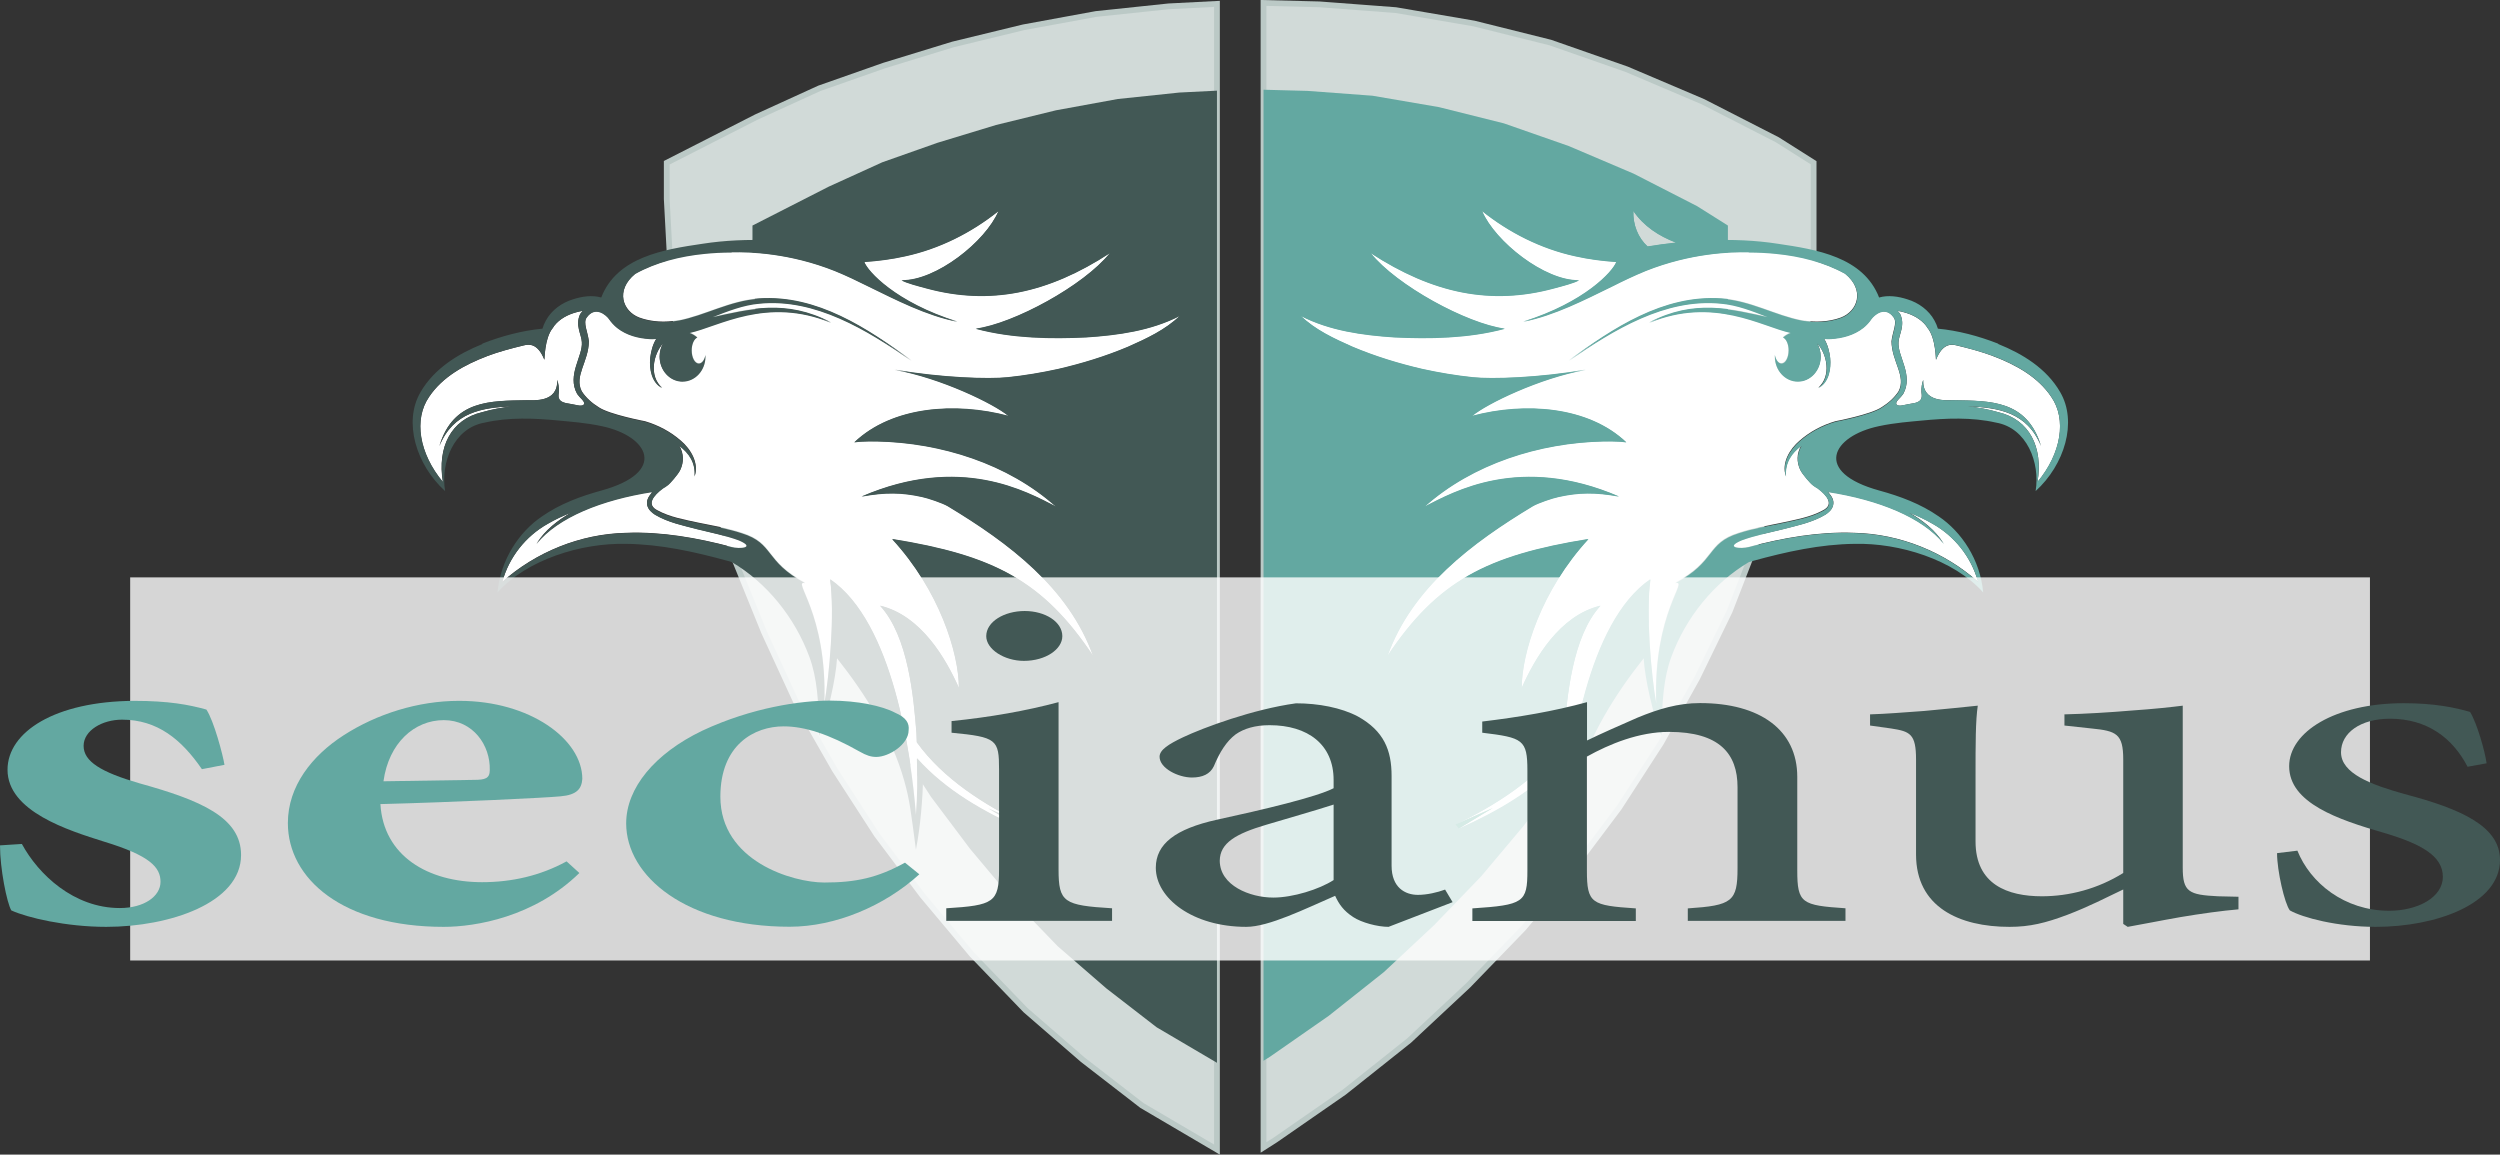
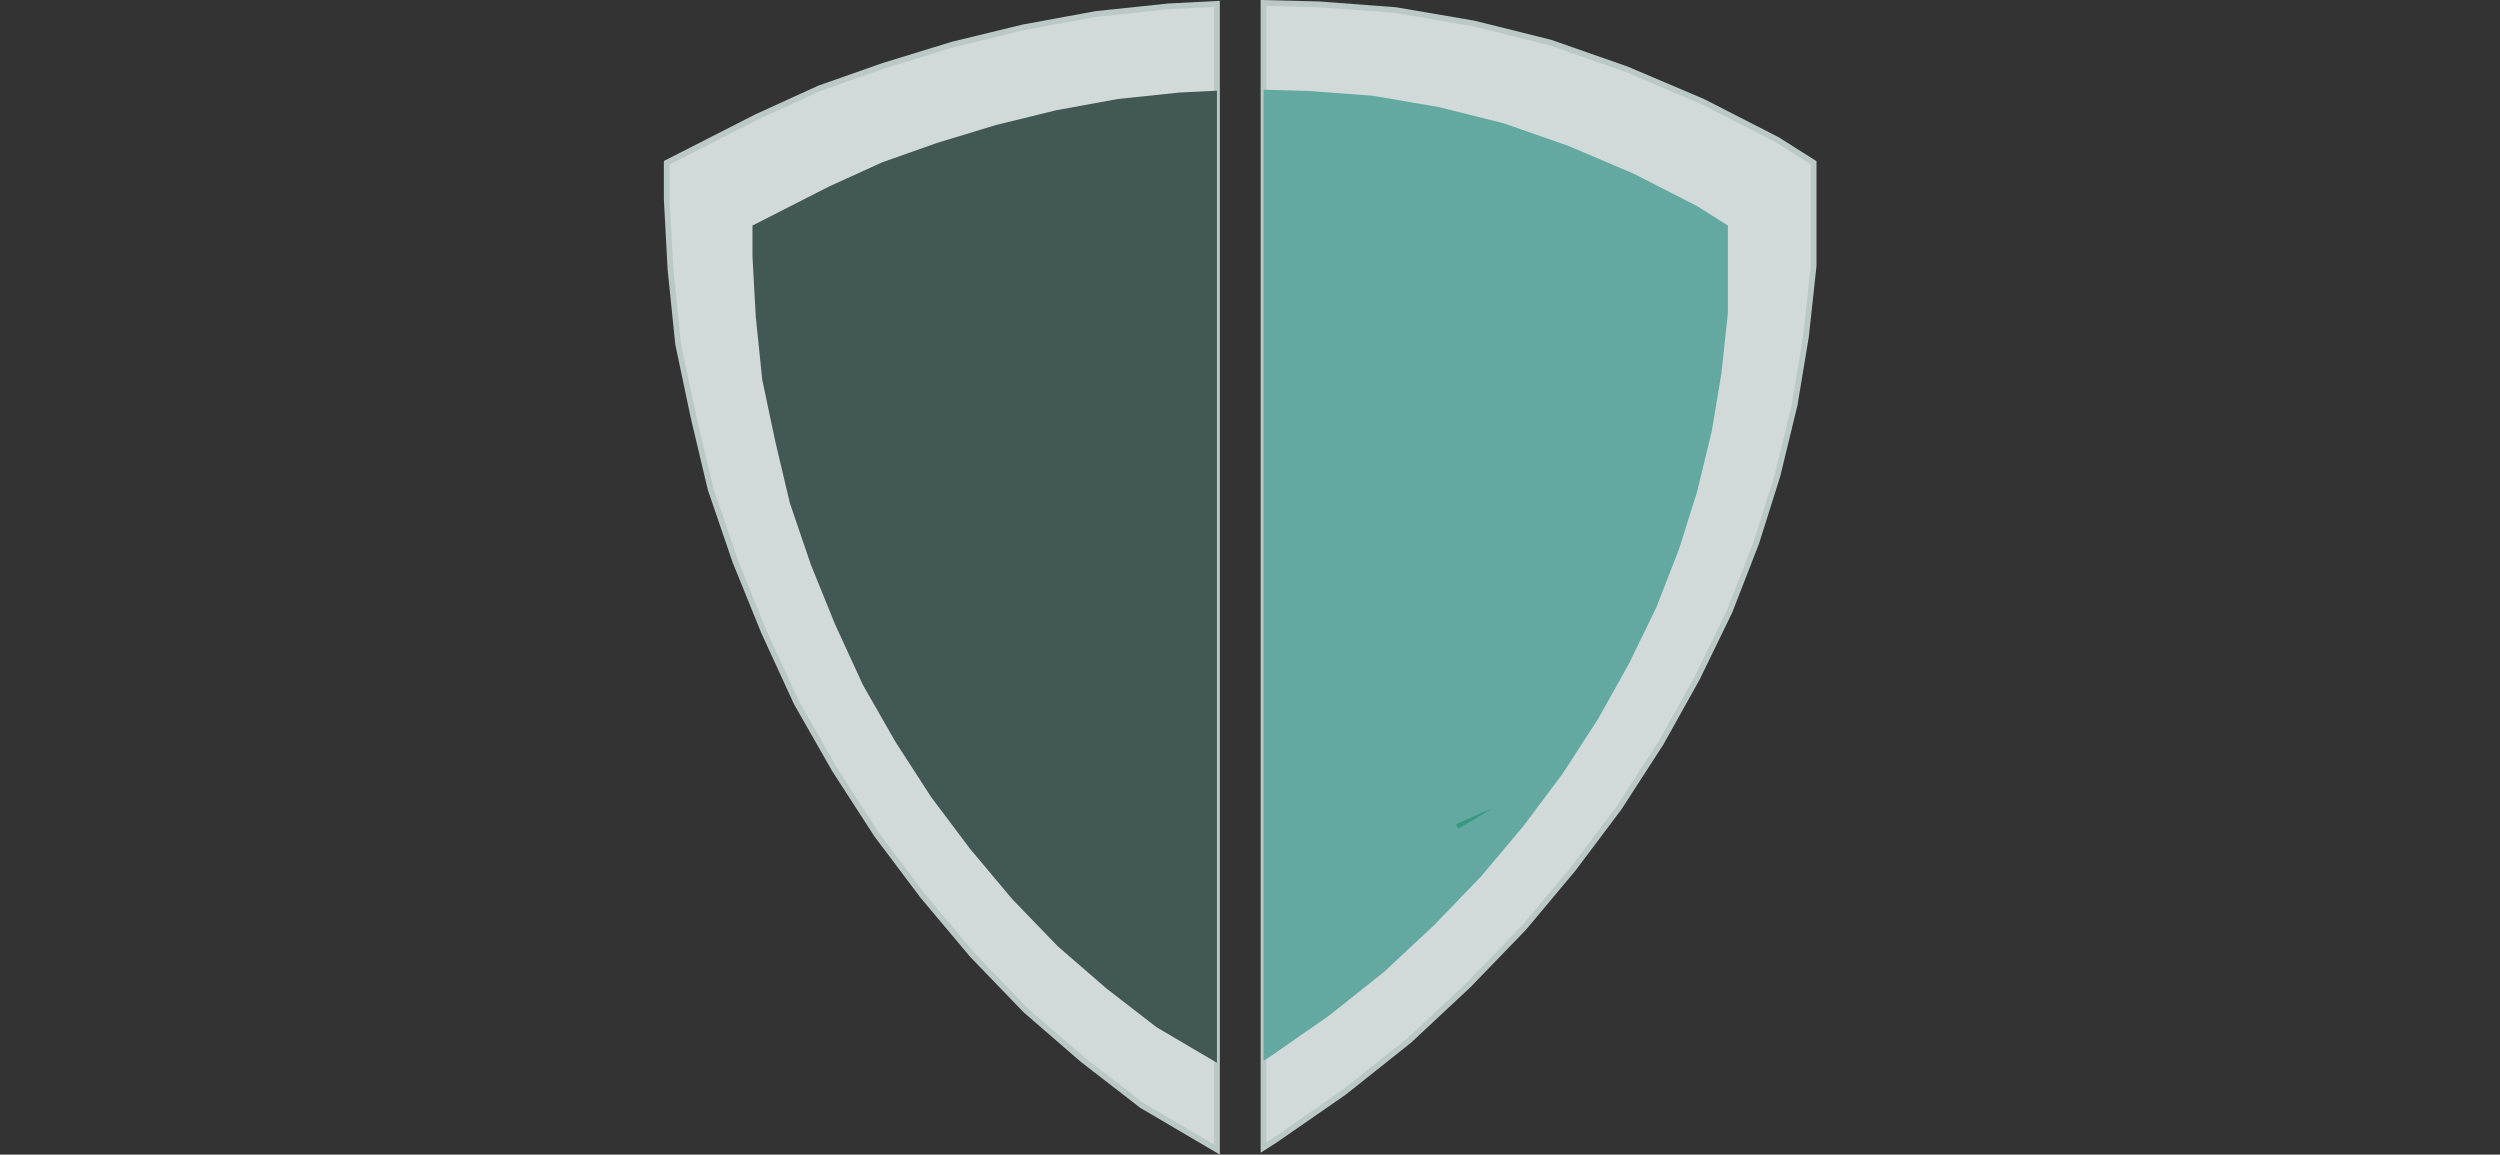
<svg xmlns="http://www.w3.org/2000/svg" id="a" viewBox="0 0 212.6 98.19">
  <rect x="0" y="0" width="212.6" height="98.19" fill="#333333" stroke="none" />
  <defs>
    <style>.i,.j{fill:none;}.k{fill:#fff;}.l{fill:#d1dad8;}.m{fill:#425855;}.n{fill:#349980;}.o{fill:#63a8a1;}.j{stroke:#bbc9c6;stroke-width:.49px;}.p{opacity:.8;}.q{clip-path:url(#b);}.r{clip-path:url(#f);}.s{clip-path:url(#e);}.t{clip-path:url(#d);}.u{clip-path:url(#h);}.v{clip-path:url(#g);}</style>
    <clipPath id="c">
      <rect width="212.6" height="98.19" style="fill:none;" />
    </clipPath>
    <clipPath id="d">
      <rect width="212.6" height="98.19" style="fill:none;" />
    </clipPath>
    <clipPath id="e">
      <rect width="212.6" height="98.19" style="fill:none;" />
    </clipPath>
    <clipPath id="f">
-       <rect width="212.6" height="98.19" style="fill:none;" />
-     </clipPath>
+       </clipPath>
    <clipPath id="g">
-       <rect width="212.6" height="98.19" style="fill:none;" />
-     </clipPath>
+       </clipPath>
    <clipPath id="h">
      <rect x="10.62" y="48.65" width="191.36" height="33.48" style="fill:none;" />
    </clipPath>
  </defs>
  <g id="b">
    <g style="clip-path:url(#b);">
      <g>
        <polygon points="107.45 .25 112.2 .37 118.69 .86 125.35 2 131.84 3.62 138.33 5.89 144.82 8.65 151.15 11.89 154.23 13.84 154.23 22.61 153.58 28.61 152.61 34.45 151.15 40.46 149.36 46.14 147.09 51.98 144.33 57.66 141.25 63.18 137.68 68.7 133.78 73.89 129.57 78.92 124.86 83.79 119.83 88.49 114.31 92.88 108.47 96.93 107.45 97.58 107.45 .25" style="fill:#d1dad8;" />
        <g style="clip-path:url(#d);">
          <polygon points="107.45 .25 112.2 .37 118.69 .86 125.35 2 131.84 3.62 138.33 5.89 144.82 8.65 151.15 11.89 154.23 13.84 154.23 22.61 153.58 28.61 152.61 34.45 151.15 40.46 149.36 46.14 147.09 51.98 144.33 57.66 141.25 63.18 137.68 68.7 133.78 73.89 129.57 78.92 124.86 83.79 119.83 88.49 114.31 92.88 108.47 96.93 107.45 97.58 107.45 .25" style="fill:none; stroke:#bbc9c6; stroke-width:.49px;" />
        </g>
        <polygon points="64.33 9.95 69.68 7.51 75.2 5.57 81.04 3.78 87.05 2.32 93.21 1.19 99.38 .54 103.49 .33 103.49 97.76 97.11 94.01 92.08 90.12 87.21 85.9 82.67 81.19 78.45 76.16 74.55 70.97 70.98 65.45 67.74 59.77 64.98 53.77 62.54 47.76 60.43 41.59 58.97 35.43 57.67 29.26 57.02 22.93 56.7 16.93 56.7 13.84 64.33 9.95" style="fill:#d1dad8;" />
        <g style="clip-path:url(#e);">
          <polygon points="64.33 9.95 69.68 7.51 75.2 5.57 81.04 3.78 87.05 2.32 93.21 1.19 99.38 .54 103.49 .33 103.49 97.76 97.11 94.01 92.08 90.12 87.21 85.9 82.67 81.19 78.45 76.16 74.55 70.97 70.98 65.45 67.74 59.77 64.98 53.77 62.54 47.76 60.43 41.59 58.97 35.43 57.67 29.26 57.02 22.93 56.7 16.93 56.7 13.84 64.33 9.95" style="fill:none; stroke:#bbc9c6; stroke-width:.49px;" />
        </g>
        <polygon points="107.45 7.63 111.19 7.73 116.71 8.14 122.37 9.11 127.89 10.49 133.41 12.42 138.93 14.77 144.32 17.53 146.94 19.18 146.94 26.64 146.39 31.74 145.56 36.71 144.32 41.82 142.8 46.65 140.87 51.62 138.52 56.45 135.9 61.14 132.86 65.83 129.55 70.25 125.96 74.52 121.96 78.67 117.68 82.67 112.99 86.39 108.02 89.85 107.45 90.21 107.45 7.63" style="fill:#63a8a1;" />
        <polygon points="70.48 15.87 75.03 13.8 79.73 12.14 84.7 10.63 89.8 9.38 95.05 8.42 100.29 7.87 103.49 7.71 103.49 90.38 98.36 87.36 94.08 84.05 89.94 80.46 86.08 76.46 82.49 72.18 79.17 67.76 76.14 63.07 73.38 58.24 71.03 53.13 68.96 48.03 67.17 42.78 65.93 37.54 64.82 32.29 64.27 26.91 63.99 21.81 63.99 19.18 70.48 15.87" style="fill:#425855;" />
        <g style="clip-path:url(#f);">
          <g>
            <path d="M55.39,41.95c-.21,.25-.44,.59-.35,1,.09,.39,.4,.63,.66,.81,1.14,.68,2.38,.91,3.58,1.23,1.2,.3,2.44,.54,3.55,.95,1.49,.63,.07,.75-.64,.56-2.9-.76-5.92-1.31-8.96-1.19-3.89,.09-7.67,1.64-10.52,4.17,.59-2.12,2-3.89,3.86-4.94,.64-.37,1.3-.69,1.99-.95-1.14,.66-2.19,1.47-2.92,2.61,1.8-2.22,5.52-3.73,9.86-4.4l-.12,.12" style="fill:#fff;" />
            <path d="M77.98,64.48c.05,1.59,.04,3.19-.08,4.77-.4-5.08-1.95-16.35-7.3-20,.41,2.82-.09,8.26-.49,10.54,.27-7.81-2.85-10.54-1.62-10.24-3.51-1.88-2.61-3.38-5.4-4.25-1.24-.41-2.46-.59-3.67-.85-1.2-.26-2.45-.48-3.48-1.04-1.03-.5-.35-1.31,.44-1.9,.15-.08,.31-.19,.46-.31,.08-.05,.85-.87,1.03-1.3,.27-.6,.31-1.31-.11-2.02,.83,.61,1.41,1.45,1.31,2.61,.39-1.11-.32-2.3-1.17-3.02-.87-.76-1.9-1.31-3.04-1.65,0,0-3.02-.57-3.94-1.19-.58-.36-1.08-.8-1.44-1.35-.68-1.3,.58-2.54,.6-4.26-.09-.81-.51-1.58-.19-2.03,.75-1.07,1.69-.18,1.9,.11,.19,.28,.43,.54,.7,.76,.82,.64,1.82,.88,2.73,.94,.17,.02,.37,0,.6-.01-.32,.51-.46,1.1-.52,1.63-.09,.95,.12,2.1,1.01,2.55-1.14-.99-.76-2.88,.09-3.8-.19,.33-.3,.71-.3,1.13,0,1.17,.87,2.12,1.95,2.12s1.95-.95,1.95-2.12v-.14c-.09,.42-.31,.72-.56,.72-.34,0-.61-.5-.61-1.12,0-.53,.21-.98,.48-1.09-.19-.17-.41-.31-.65-.39,2.46-.53,6.55-3.12,12.02-.86-3.82-2.03-7.05-1.14-10.05-.49,1.3-.51,2.57-1.02,3.95-1.14,4.74-.47,9.13,2.22,12.94,4.86-3.74-2.73-8.02-5.61-12.98-5.28-2.44,.15-4.62,1.44-6.85,1.86-1.11,.2-2.3,.15-3.32-.23-1.41-.53-2.08-2.32-.34-3.74,1.77-.99,3.85-1.5,5.86-1.7,.76-.08,1.53-.12,2.3-.13h.09c1.48-.02,4.86,.06,8.71,1.59,1,.41,1.96,.87,2.84,1.31,2.38,1.15,4.91,2.47,7.58,3.01-5.23-1.64-7.62-4.27-7.91-5.08,1.18-.07,2.35-.23,3.51-.49,2.9-.64,5.62-2.01,7.91-3.84-1.09,2.6-5.33,5.95-8.24,5.89,.4,.24,1.43,.51,2.13,.69,5.36,1.45,10.3,.44,15.59-3.01-2.22,2.78-8.2,6.01-11.41,6.44,3.13,.84,6.47,.86,9.4,.73,2.7-.18,5.49-.56,7.94-1.82-1.2,1.18-2.84,1.94-4.4,2.63-1.92,.81-3.92,1.42-5.94,1.89-1.41,.31-2.84,.55-4.27,.7-1.64,.18-5.66,.04-9.63-.64,3.9,.69,8.42,2.88,9.68,3.93-4.52-1.21-9.9-.81-13.11,2.24,.64-.12,1.97-.08,1.97-.08,5.38,.12,11.08,1.88,15.19,5.56-2.49-1.27-8.12-4.49-16.54-.87,2.02-.37,3.4-.35,5.13,.03,.52,.11,1.74,.52,2.2,.79,5.19,3.13,10.27,6.93,12.35,12.73-4.25-6.37-8.46-8.54-17.08-9.93,4,4.34,5.68,9.7,5.67,12.66-1.11-2.49-3.21-6.15-6.7-6.99,2.42,2.64,2.85,7.84,3.09,10.82,.01,.27,.02,.53,.03,.79,2.24,3.11,5.72,5.31,9.22,7.02l-3.17-1.4,2.89,1.75c-3.24-1.46-6.45-3.25-8.9-5.98" style="fill:#fff;" />
            <path d="M41.44,30.28c.99-.37,2.03-.65,3.08-.9,.49-.13,1.22-.17,1.77,1.21,.03,.07,0-1.85,.73-2.71,.04-.06,.07-.12,.11-.17,.47-.6,1.16-.96,1.91-1.16,.18-.05,.35-.09,.52-.11-.07,.08-.15,.17-.22,.27-.45,.95,.11,1.74,.14,2.38,.1,1.21-1.29,2.8-.4,4.41,.13,.17,.26,.33,.41,.47,.41,.42,.1,.61-.37,.5-.34-.07-.67-.14-1.02-.19-.76-.18-.6-.66-.58-.94,.02-.37-.04-.73-.14-1.03,.08,1.97-2.03,1.71-2.62,1.73-3.03,.06-6.21-.05-7.4,3.9,1.18-2.91,3.68-3.28,6.21-3.38-.86,.09-1.73,.25-2.58,.5-2.64,.62-3.82,2.97-3.33,5.94-2.02-2.43-2.5-5.33-1.17-7.25,1.13-1.69,3.01-2.73,4.94-3.46" style="fill:#fff;" />
            <path d="M37.67,40.99c-.49-2.97,.69-5.32,3.33-5.94,.85-.25,1.71-.4,2.58-.5-2.53,.1-5.03,.47-6.21,3.38,1.19-3.94,4.36-3.84,7.4-3.9,.59,0,2.71,.24,2.62-1.73,.1,.3,.17,.66,.14,1.03-.02,.28-.19,.76,.58,.94,.34,.06,.68,.12,1.01,.19,.46,.11,.78-.08,.37-.5-.15-.14-.28-.3-.41-.47-.89-1.61,.5-3.2,.4-4.41-.03-.65-.59-1.43-.14-2.38,.07-.1,.15-.19,.22-.27-.18,.03-.35,.06-.52,.11-.75,.2-1.44,.56-1.91,1.16-.04,.05-.07,.11-.11,.17-.74,.86-.71,2.79-.73,2.71-.55-1.39-1.28-1.34-1.77-1.21-1.04,.26-2.08,.53-3.08,.9-1.93,.73-3.81,1.77-4.94,3.46-1.33,1.92-.86,4.82,1.17,7.25m7.98,5.24c.73-1.14,1.78-1.95,2.92-2.61-.69,.26-1.36,.58-2,.95-1.86,1.05-3.28,2.82-3.86,4.94,2.85-2.53,6.63-4.08,10.52-4.17,3.04-.12,6.06,.43,8.96,1.19,.71,.19,2.13,.07,.64-.56-1.1-.41-2.34-.65-3.55-.95-1.2-.32-2.44-.56-3.58-1.23-.27-.18-.57-.42-.66-.81-.09-.41,.14-.76,.34-1l.12-.12c-4.34,.67-8.06,2.17-9.86,4.4m25.18-25.28c.81-.73,1.25-1.84,1.21-3.02-.88,1.3-2.18,2.14-3.63,2.69,.8,.09,1.61,.2,2.42,.33m-29.8,8.25c1.64-.64,3.39-1.11,5.11-1.27,.07-.23,.16-.46,.29-.69,.48-.89,1.37-1.52,2.29-1.8,.79-.26,1.65-.38,2.42-.16,1.34-3.47,5.37-4.09,8.61-4.57,1.93-.3,3.87-.37,5.81-.3,1.28-.11,2.61-.37,3.79-.89,1.07-.48,2.6-1.68,2.63-3.38,.62,1.6,.52,3.76-.17,4.98,.54,.11,1.06,.22,1.59,.35,1.15-.03,2.3-.14,3.43-.35,1.75-.32,3.44-.92,5.02-1.73,1.16-.6,2.49-1.31,3.73-2.94-.58,2.71-2.56,5.46-4.9,6.89-.16,.1,.95,.46,.95,.46,.91,.26,1.85,.39,2.79,.42,2.06,.07,4.15-.37,6.12-1.16,1.61-.64,3.36-1.47,5.01-2.9-1,1.93-2.54,3.74-4.32,5.15,.4,.08,.81,.16,1.2,.26,.45,.11,1.11,.32,1.84,.53,2.28-.76,4.51-1.44,6.65-2.57,.43-.25,.83-.53,1.24-.79,.01,.25,.01,.5,.02,.75-3.23,1.71-6.85,2.71-10.25,4.06-.15,.14-.29,.3-.42,.46h.81c.99-.03,2-.09,3-.21,1.96-.24,4.05-.64,6-2.09-1.12,2.26-3.44,3.36-5.24,4.22-1.93,.87-3.94,1.55-5.98,2.07-2.29,.56-4.65,.97-7.02,1.08,1.16,.58,3,1.82,3.76,2.94-.5-.18-1.12-.3-1.76-.37-3.62-.47-7.32-.06-9.46,1.02,6.04,.58,12.04,3.19,15.55,7.29-.93-.48-1.73-.79-2.49-1.04-3.32-.99-6.61-1.04-8.01-.93,4.53,2.65,9.05,6.35,11.48,10.95,.53,1,1.29,2.69,1.58,4.28-.44-.59-.95-1.13-1.46-1.62-3.54-3.95-9.9-6.15-13.81-7.02,.64,.89,1.4,2.2,1.85,3.21,1.07,2.4,1.68,5.9,1.68,8.81-.46-1.49-1.05-2.38-1.5-3.12-.19-.32-1.36-2.17-3.14-3.27,.76,1.57,1.05,4.57,1.18,6.87,1.23,3.13,5.57,5.78,9.81,7.53-.37,.51-.76,1.02-1.15,1.52-3.5-1.71-6.98-3.91-9.22-7.02-.01-.26-.02-.53-.03-.79-.24-2.99-.67-8.19-3.09-10.82,3.5,.84,5.59,4.51,6.7,7,0-2.97-1.67-8.32-5.67-12.66,8.62,1.39,12.83,3.55,17.08,9.93-2.08-5.8-7.16-9.6-12.35-12.73-.46-.27-1.68-.68-2.2-.79-1.73-.38-3.1-.4-5.13-.03,8.42-3.62,14.05-.4,16.54,.87-4.11-3.68-9.81-5.44-15.19-5.56,0,0-1.34-.03-1.97,.08,3.21-3.05,8.58-3.45,13.11-2.24-1.25-1.05-5.77-3.23-9.68-3.93,3.97,.68,7.99,.81,9.63,.64,1.43-.15,2.86-.39,4.27-.7,2.02-.46,4.02-1.08,5.94-1.89,1.55-.69,3.2-1.46,4.4-2.63-2.45,1.26-5.24,1.64-7.94,1.82-2.93,.14-6.28,.11-9.4-.73,3.21-.43,9.19-3.66,11.41-6.44-5.29,3.45-10.23,4.46-15.59,3.01-.7-.19-1.73-.45-2.13-.69,2.91,.05,7.15-3.29,8.24-5.89-2.3,1.84-5.01,3.21-7.91,3.84-1.16,.26-2.33,.41-3.51,.49,.28,.81,2.68,3.44,7.91,5.08-2.66-.53-5.2-1.85-7.58-3.01-.88-.44-1.83-.9-2.84-1.31-3.85-1.53-7.23-1.62-8.71-1.59-.03,0-.06,.01-.09,.02h0c-.77,0-1.54,.04-2.3,.12-2,.2-4.08,.71-5.86,1.7-1.73,1.41-1.06,3.21,.34,3.74,1.02,.38,2.21,.43,3.32,.23,2.23-.42,4.41-1.71,6.85-1.86,4.96-.33,9.24,2.54,12.98,5.28-3.81-2.63-8.2-5.33-12.94-4.86-1.38,.13-2.65,.63-3.95,1.14,3-.65,6.23-1.54,10.05,.49-5.47-2.26-9.56,.33-12.02,.86,.24,.08,.46,.22,.65,.39-.27,.11-.48,.56-.48,1.09,0,.62,.27,1.12,.61,1.12,.26,0,.48-.3,.56-.72v.14c0,1.17-.87,2.12-1.95,2.12s-1.95-.95-1.95-2.12c0-.42,.11-.8,.3-1.13-.85,.92-1.23,2.82-.09,3.8-.89-.45-1.1-1.61-1.01-2.55,.07-.53,.2-1.13,.52-1.63-.23,.02-.43,.03-.6,.01-.91-.06-1.92-.3-2.73-.94-.27-.22-.51-.48-.7-.76-.2-.29-1.15-1.18-1.9-.11-.32,.45,.11,1.22,.19,2.03-.02,1.72-1.28,2.96-.6,4.26,.37,.55,.87,.99,1.44,1.35,.91,.63,3.94,1.2,3.94,1.2,1.14,.34,2.17,.88,3.04,1.65,.85,.72,1.56,1.91,1.17,3.02,.1-1.15-.47-2-1.31-2.61,.42,.72,.38,1.42,.11,2.02-.19,.43-.95,1.25-1.03,1.3-.16,.12-.31,.23-.46,.31-.79,.59-1.47,1.39-.44,1.9,1.02,.56,2.28,.78,3.48,1.04,1.21,.26,2.43,.44,3.67,.85,2.79,.87,1.89,2.37,5.4,4.25-1.23-.31,1.89,2.43,1.62,10.24,.41-2.28,.91-7.72,.49-10.54,5.35,3.64,6.9,14.92,7.3,20,.13-1.58,.13-3.18,.08-4.77,2.45,2.72,5.66,4.51,8.9,5.98-.25,.32-.5,.64-.75,.95-1.53-.71-3.01-1.55-4.37-2.57-1.22-.9-2.29-1.95-3.23-3.09-.06,2.18-.24,4.47-.63,6.45-.43-3.24-.52-4.17-.99-5.84-1.07-3.81-3.27-7.34-5.72-10.43-.1,1.76-.82,4.88-1.51,6.59-.04-2.87-.18-4.93-.84-6.71-1.24-3.36-3.63-6.31-6.6-8.06-.11-.04-.23-.07-.34-.1-2.84-.78-5.73-1.42-8.65-1.45-3.79-.09-8.42,1.33-10.93,4.13,.25-2.78,1.84-5.16,3.79-6.47,1.52-1.06,3.28-1.71,5.03-2.19,5.68-1.56,4.04-4.64,.04-5.48-1.36-.29-2.67-.38-3.59-.47-2.14-.21-4.31-.3-6.37,.17-2.63,.46-3.75,3.41-3.36,5.82-2.46-2.23-3.57-5.88-2.09-8.41,1.17-2.02,3.22-3.27,5.26-4.09" style="fill:#425855;" />
            <path d="M155.55,41.95c.21,.25,.44,.59,.34,1-.09,.39-.39,.63-.66,.81-1.14,.68-2.37,.91-3.58,1.23-1.2,.3-2.44,.54-3.55,.95-1.49,.63-.07,.75,.64,.56,2.9-.76,5.92-1.31,8.96-1.19,3.89,.09,7.67,1.64,10.52,4.17-.59-2.12-2-3.89-3.86-4.94-.64-.37-1.3-.69-2-.95,1.15,.66,2.19,1.47,2.92,2.61-1.8-2.22-5.52-3.73-9.86-4.4l.12,.12" style="fill:#fff;" />
            <path d="M138.9,17.93c-.04,1.17,.4,2.28,1.21,3.02,.81-.13,1.62-.24,2.42-.33-1.44-.55-2.75-1.39-3.63-2.69" style="fill:#d1dad8;" />
            <path d="M132.96,64.48c-.05,1.59-.04,3.19,.08,4.77,.4-5.08,1.95-16.35,7.3-20-.41,2.82,.09,8.26,.49,10.54-.27-7.81,2.85-10.54,1.62-10.24,3.51-1.88,2.61-3.38,5.4-4.25,1.24-.41,2.46-.59,3.67-.85,1.2-.26,2.45-.48,3.48-1.04,1.02-.5,.35-1.31-.44-1.9-.15-.08-.31-.19-.46-.31-.08-.05-.85-.87-1.03-1.3-.27-.6-.31-1.31,.11-2.02-.83,.61-1.41,1.45-1.31,2.61-.39-1.11,.32-2.3,1.17-3.02,.87-.76,1.9-1.31,3.04-1.65,0,0,3.02-.57,3.93-1.19,.58-.36,1.08-.8,1.44-1.35,.68-1.3-.58-2.54-.6-4.26,.09-.81,.51-1.58,.19-2.03-.75-1.07-1.69-.18-1.9,.11-.19,.28-.43,.54-.7,.76-.82,.64-1.82,.88-2.73,.94-.17,.02-.37,0-.6-.01,.32,.51,.46,1.1,.52,1.63,.09,.95-.12,2.1-1.01,2.55,1.14-.99,.76-2.88-.1-3.8,.19,.33,.3,.71,.3,1.13,0,1.17-.87,2.12-1.95,2.12s-1.95-.95-1.95-2.12v-.14c.09,.42,.31,.72,.56,.72,.34,0,.61-.5,.61-1.12,0-.53-.21-.98-.48-1.09,.19-.17,.41-.31,.65-.39-2.46-.53-6.55-3.12-12.02-.86,3.82-2.03,7.05-1.14,10.05-.49-1.3-.51-2.57-1.02-3.95-1.14-4.74-.47-9.12,2.22-12.94,4.86,3.74-2.73,8.02-5.61,12.98-5.28,2.45,.15,4.62,1.44,6.85,1.86,1.11,.2,2.29,.15,3.32-.23,1.41-.53,2.08-2.32,.35-3.74-1.77-.99-3.85-1.5-5.86-1.7-.76-.08-1.53-.12-2.3-.13h-.08c-1.48-.02-4.86,.06-8.71,1.59-1,.41-1.96,.87-2.83,1.31-2.38,1.15-4.92,2.47-7.58,3.01,5.23-1.64,7.62-4.27,7.91-5.08-1.18-.07-2.35-.23-3.51-.49-2.9-.64-5.62-2.01-7.91-3.84,1.1,2.6,5.33,5.95,8.24,5.89-.4,.24-1.43,.51-2.13,.69-5.36,1.45-10.29,.44-15.59-3.01,2.22,2.78,8.2,6.01,11.41,6.44-3.13,.84-6.47,.86-9.4,.73-2.7-.18-5.49-.56-7.94-1.82,1.2,1.18,2.84,1.94,4.4,2.63,1.92,.81,3.92,1.42,5.94,1.89,1.41,.31,2.84,.55,4.27,.7,1.64,.18,5.66,.04,9.63-.64-3.9,.69-8.43,2.88-9.68,3.93,4.52-1.21,9.9-.81,13.11,2.24-.64-.12-1.97-.08-1.97-.08-5.38,.12-11.08,1.88-15.19,5.56,2.49-1.27,8.12-4.49,16.54-.87-2.02-.37-3.4-.35-5.13,.03-.52,.11-1.74,.52-2.2,.79-5.19,3.13-10.27,6.93-12.35,12.73,4.25-6.37,8.46-8.54,17.08-9.93-4,4.34-5.68,9.7-5.67,12.66,1.11-2.49,3.2-6.15,6.7-6.99-2.42,2.64-2.85,7.84-3.09,10.82,0,.27-.02,.53-.04,.79-2.24,3.11-5.72,5.31-9.22,7.02l3.17-1.4-2.9,1.75c3.25-1.46,6.45-3.25,8.9-5.98" style="fill:#fff;" />
            <path d="M169.49,30.28c-.99-.37-2.03-.65-3.08-.9-.49-.13-1.22-.17-1.77,1.21-.03,.07,0-1.85-.73-2.71-.04-.06-.07-.12-.11-.17-.47-.6-1.16-.96-1.91-1.16-.17-.05-.35-.09-.52-.11,.08,.08,.15,.17,.22,.27,.45,.95-.11,1.74-.14,2.38-.1,1.21,1.29,2.8,.4,4.41-.13,.17-.26,.33-.41,.47-.41,.42-.1,.61,.37,.5,.33-.07,.67-.14,1.01-.19,.76-.18,.6-.66,.58-.94-.02-.37,.04-.73,.15-1.03-.08,1.97,2.03,1.71,2.62,1.73,3.03,.06,6.21-.05,7.4,3.9-1.18-2.91-3.68-3.28-6.21-3.38,.86,.09,1.73,.25,2.58,.5,2.64,.62,3.82,2.97,3.33,5.94,2.02-2.43,2.5-5.33,1.17-7.25-1.13-1.69-3.01-2.73-4.94-3.46" style="fill:#fff;" />
            <path d="M173.27,40.99c.48-2.97-.69-5.32-3.33-5.94-.85-.25-1.71-.4-2.58-.5,2.53,.1,5.03,.47,6.21,3.38-1.19-3.94-4.37-3.84-7.4-3.9-.59,0-2.71,.24-2.62-1.73-.1,.3-.17,.66-.15,1.03,.02,.28,.19,.76-.58,.94-.34,.06-.68,.12-1.01,.19-.46,.11-.78-.08-.37-.5,.15-.14,.28-.3,.41-.47,.89-1.61-.5-3.2-.4-4.41,.03-.65,.59-1.43,.14-2.38-.07-.1-.15-.19-.22-.27,.18,.03,.35,.06,.52,.11,.75,.2,1.44,.56,1.91,1.16,.04,.05,.08,.11,.11,.17,.74,.86,.71,2.79,.73,2.71,.55-1.39,1.28-1.34,1.77-1.21,1.04,.26,2.08,.53,3.08,.9,1.93,.73,3.81,1.77,4.94,3.46,1.33,1.92,.86,4.82-1.17,7.25m-7.98,5.24c-.73-1.14-1.78-1.95-2.92-2.61,.69,.26,1.36,.58,2,.95,1.86,1.05,3.28,2.82,3.86,4.94-2.84-2.53-6.63-4.08-10.52-4.17-3.04-.12-6.06,.43-8.96,1.19-.71,.19-2.13,.07-.64-.56,1.11-.41,2.34-.65,3.55-.95,1.2-.32,2.44-.56,3.58-1.23,.27-.18,.57-.42,.66-.81,.09-.41-.14-.76-.34-1l-.12-.12c4.34,.67,8.06,2.17,9.86,4.4m-25.18-25.28c-.81-.73-1.25-1.84-1.21-3.02,.88,1.3,2.18,2.14,3.63,2.69-.8,.09-1.61,.2-2.42,.33m29.8,8.25c-1.64-.64-3.39-1.11-5.11-1.27-.07-.23-.16-.46-.29-.69-.48-.89-1.37-1.52-2.29-1.8-.79-.26-1.65-.38-2.42-.16-1.35-3.47-5.37-4.09-8.61-4.57-1.93-.3-3.87-.37-5.81-.3-1.28-.11-2.61-.37-3.79-.89-1.07-.48-2.6-1.68-2.63-3.38-.62,1.6-.52,3.76,.17,4.98-.54,.11-1.06,.22-1.59,.35-1.15-.03-2.3-.14-3.43-.35-1.75-.32-3.44-.92-5.02-1.73-1.16-.6-2.49-1.31-3.73-2.94,.58,2.71,2.56,5.46,4.9,6.89,.16,.1-.95,.46-.95,.46-.91,.26-1.85,.39-2.79,.42-2.06,.07-4.15-.37-6.12-1.16-1.61-.64-3.36-1.47-5.01-2.9,1,1.93,2.54,3.74,4.32,5.15-.4,.08-.81,.16-1.2,.26-.45,.11-1.11,.32-1.84,.53-2.28-.76-4.51-1.44-6.65-2.57-.43-.25-.83-.53-1.24-.79-.01,.25-.01,.5-.02,.75,3.24,1.71,6.85,2.71,10.25,4.06,.15,.14,.29,.3,.42,.46h-.81c-.99-.03-2-.09-3-.21-1.96-.24-4.05-.64-6-2.09,1.12,2.26,3.45,3.36,5.24,4.22,1.93,.87,3.94,1.55,5.99,2.07,2.29,.56,4.65,.97,7.02,1.08-1.16,.58-3.01,1.82-3.75,2.94,.5-.18,1.12-.3,1.76-.37,3.62-.47,7.32-.06,9.46,1.02-6.04,.58-12.04,3.19-15.55,7.29,.93-.48,1.73-.79,2.49-1.04,3.32-.99,6.61-1.04,8.01-.93-4.53,2.65-9.04,6.35-11.47,10.95-.53,1-1.29,2.69-1.58,4.28,.44-.59,.95-1.13,1.46-1.62,3.54-3.95,9.9-6.15,13.8-7.02-.64,.89-1.4,2.2-1.85,3.21-1.07,2.4-1.68,5.9-1.68,8.81,.46-1.49,1.05-2.38,1.5-3.12,.19-.32,1.36-2.17,3.14-3.27-.76,1.57-1.06,4.57-1.18,6.87-1.24,3.13-5.58,5.78-9.81,7.53,.37,.51,.76,1.02,1.14,1.52,3.5-1.71,6.98-3.91,9.22-7.02,0-.26,.02-.53,.04-.79,.24-2.99,.67-8.19,3.09-10.82-3.5,.84-5.59,4.51-6.7,7,0-2.97,1.67-8.32,5.67-12.66-8.62,1.39-12.83,3.55-17.08,9.93,2.08-5.8,7.16-9.6,12.35-12.73,.46-.27,1.68-.68,2.2-.79,1.73-.38,3.1-.4,5.13-.03-8.42-3.62-14.05-.4-16.54,.87,4.12-3.68,9.81-5.44,15.19-5.56,0,0,1.33-.03,1.97,.08-3.21-3.05-8.58-3.45-13.11-2.24,1.25-1.05,5.77-3.23,9.68-3.93-3.97,.68-7.99,.81-9.63,.64-1.43-.15-2.86-.39-4.27-.7-2.02-.46-4.02-1.08-5.94-1.89-1.55-.69-3.2-1.46-4.4-2.63,2.45,1.26,5.24,1.64,7.94,1.82,2.93,.14,6.28,.11,9.4-.73-3.21-.43-9.19-3.66-11.41-6.44,5.29,3.45,10.23,4.46,15.59,3.01,.7-.19,1.73-.45,2.13-.69-2.91,.05-7.14-3.29-8.24-5.89,2.3,1.84,5.01,3.21,7.91,3.84,1.16,.26,2.33,.41,3.51,.49-.29,.81-2.68,3.44-7.91,5.08,2.66-.53,5.2-1.85,7.58-3.01,.87-.44,1.83-.9,2.83-1.31,3.85-1.53,7.23-1.62,8.71-1.59,.03,0,.06,.01,.09,.02h0c.77,0,1.54,.04,2.3,.12,2.01,.2,4.08,.71,5.86,1.7,1.73,1.41,1.06,3.21-.35,3.74-1.02,.38-2.21,.43-3.32,.23-2.23-.42-4.41-1.71-6.85-1.86-4.96-.33-9.24,2.54-12.98,5.28,3.81-2.63,8.2-5.33,12.94-4.86,1.38,.13,2.65,.63,3.95,1.14-3-.65-6.23-1.54-10.05,.49,5.47-2.26,9.56,.33,12.02,.86-.24,.08-.46,.22-.65,.39,.27,.11,.48,.56,.48,1.09,0,.62-.27,1.12-.61,1.12-.26,0-.48-.3-.56-.72v.14c0,1.17,.87,2.12,1.95,2.12s1.95-.95,1.95-2.12c0-.42-.11-.8-.3-1.13,.86,.92,1.23,2.82,.1,3.8,.89-.45,1.1-1.61,1.01-2.55-.07-.53-.21-1.13-.52-1.63,.23,.02,.43,.03,.6,.01,.91-.06,1.92-.3,2.73-.94,.28-.22,.51-.48,.7-.76,.2-.29,1.15-1.18,1.9-.11,.32,.45-.11,1.22-.19,2.03,.02,1.72,1.28,2.96,.6,4.26-.37,.55-.87,.99-1.44,1.35-.91,.63-3.93,1.2-3.93,1.2-1.14,.34-2.17,.88-3.04,1.65-.85,.72-1.56,1.91-1.17,3.02-.1-1.15,.47-2,1.31-2.61-.42,.72-.38,1.42-.11,2.02,.19,.43,.95,1.25,1.03,1.3,.16,.12,.31,.23,.46,.31,.79,.59,1.46,1.39,.44,1.9-1.02,.56-2.28,.78-3.48,1.04-1.21,.26-2.43,.44-3.67,.85-2.79,.87-1.89,2.37-5.4,4.25,1.23-.31-1.89,2.43-1.62,10.24-.41-2.28-.91-7.72-.49-10.54-5.35,3.64-6.9,14.92-7.3,20-.12-1.58-.13-3.18-.08-4.77-2.45,2.72-5.66,4.51-8.9,5.98,.25,.32,.5,.64,.75,.95,1.53-.71,3.01-1.55,4.37-2.57,1.22-.9,2.29-1.95,3.23-3.09,.06,2.18,.24,4.47,.63,6.45,.43-3.24,.53-4.17,1-5.84,1.07-3.81,3.27-7.34,5.72-10.43,.1,1.76,.82,4.88,1.51,6.59,.04-2.87,.18-4.93,.84-6.71,1.24-3.36,3.63-6.31,6.6-8.06,.11-.04,.23-.07,.34-.1,2.84-.78,5.73-1.42,8.65-1.45,3.79-.09,8.42,1.33,10.93,4.13-.25-2.78-1.84-5.16-3.79-6.47-1.52-1.06-3.28-1.71-5.03-2.19-5.68-1.56-4.05-4.64-.04-5.48,1.36-.29,2.67-.38,3.59-.47,2.14-.21,4.31-.3,6.37,.17,2.63,.46,3.75,3.41,3.36,5.82,2.46-2.23,3.57-5.88,2.09-8.41-1.16-2.02-3.22-3.27-5.26-4.09" style="fill:#63a8a1;" />
          </g>
        </g>
        <polygon points="123.78 70.11 124.06 70.46 126.95 68.71 123.78 70.11" style="fill:#349980;" />
        <g style="clip-path:url(#g);">
          <g>
            <g style="opacity:.8;">
              <g style="clip-path:url(#h);">
                <rect x="11.07" y="49.1" width="190.47" height="32.58" style="fill:#fff;" />
              </g>
            </g>
            <path d="M17.17,65.41c-1.73-2.52-3.78-4.21-6.79-4.21-1.67,0-3.27,.91-3.27,2.23s1.47,2.23,4.74,3.18c5.19,1.44,8.65,2.89,8.65,6.1,0,4.08-6.09,6.11-11.47,6.11-3.4,0-6.73-.78-8.07-1.4C.58,76.76,0,73.87,0,71.89l1.86-.12c1.41,2.6,4.42,5.45,8.33,5.45,2.05,0,3.46-.99,3.46-2.23s-.9-2.23-4.81-3.42c-3.01-.95-8.2-2.56-8.2-6.11,0-3.22,4.04-5.82,10.76-5.86,2.95,0,4.68,.33,6.15,.74,.64,.95,1.41,3.88,1.54,4.7l-1.92,.37Z" style="fill:#63a8a1;" />
            <path d="M32.61,66.44c2.69-.04,5.06-.08,7.69-.12,.96,0,1.35-.12,1.35-.83,.06-2.1-1.41-4.25-3.91-4.25s-4.68,1.94-5.13,5.2m16.66,7.8c-3.84,3.75-8.84,4.58-11.53,4.58-8.59,0-13.26-4.08-13.26-8.83,0-3.13,2.05-5.73,4.74-7.46,2.82-1.82,6.34-2.93,9.8-2.93h.06c5.96,0,10.44,3.26,10.44,6.64-.06,.83-.45,1.36-1.86,1.48-1.15,.12-9.03,.5-15.31,.66,.26,4.41,4.04,6.64,8.65,6.64,2.5,0,4.93-.54,7.18-1.77l1.09,.99Z" style="fill:#63a8a1;" />
            <path d="M78.17,74.36c-2.95,2.68-7.11,4.45-11.02,4.45-8.78,0-13.9-4.29-13.9-8.79,0-3.01,2.43-5.94,6.47-7.88,4.23-1.98,8.39-2.56,10.83-2.56h.06c2.31,0,4.42,.45,5.51,1.03,.96,.41,1.22,.91,1.15,1.49,0,1.2-1.67,2.27-2.75,2.27-.45,0-.83-.12-1.41-.45-2.63-1.49-4.68-2.15-6.47-2.15-2.5,0-5.38,1.57-5.38,5.98,0,5.49,6.15,7.3,8.84,7.3s4.55-.41,6.86-1.69l1.22,.99h0Z" style="fill:#63a8a1;" />
            <path d="M83.87,54.1c0-1.24,1.54-2.14,3.27-2.14s3.2,.91,3.2,2.14c0,1.11-1.41,2.1-3.27,2.1-1.67,0-3.2-.99-3.2-2.1m-3.4,24.21v-1.07c4.04-.25,4.49-.5,4.49-3.3v-8.5c0-2.56-.19-2.76-4.04-3.13v-.99c3.27-.33,6.34-.87,9.1-1.61v14.23c0,2.8,.45,3.05,4.55,3.3v1.07h-14.1Z" style="fill:#425855;" />
            <path d="M113.41,68.42c-1.35,.45-4.42,1.32-5.77,1.73-2.5,.74-3.91,1.53-3.91,3.05,0,2.1,2.56,3.13,4.55,3.13,1.67,0,3.91-.7,5.13-1.49v-6.43h0Zm4.68,10.4c-.96,0-2.31-.37-3.01-.83-.83-.54-1.22-1.11-1.54-1.81-2.56,1.11-5.64,2.64-7.56,2.64-4.55,0-7.69-2.43-7.69-5.03,0-2.02,1.67-3.3,5.19-4.08,3.84-.83,8.52-1.94,9.93-2.68v-.7c0-3.01-2.18-4.66-5.45-4.66-1.22,0-2.18,.29-2.88,.78-.77,.58-1.35,1.49-1.86,2.72-.32,.66-.96,.95-1.86,.95-1.15,0-2.75-.78-2.75-1.77,0-.58,.77-1.07,1.99-1.65,1.73-.82,5.96-2.39,9.61-2.89,1.92,0,3.84,.37,5.25,1.11,2.24,1.24,2.88,2.89,2.88,5.07v7.63c0,1.86,1.15,2.48,2.24,2.48,.77,0,1.67-.21,2.31-.45l.64,1.07-5.45,2.1h.01Z" style="fill:#425855;" />
            <path d="M143.53,78.32v-1.07c3.78-.25,4.23-.58,4.23-3.42v-6.89c0-2.85-1.54-4.7-5.83-4.7-2.56,0-5.06,1.03-6.98,2.1v9.69c0,2.8,.38,2.97,4.16,3.22v1.07h-13.9v-1.07c4.36-.29,4.68-.5,4.68-3.22v-8.5c0-2.64-.38-2.8-3.84-3.22v-.95c3.08-.37,6.09-.87,8.91-1.65v3.26c1.28-.62,2.69-1.24,4.29-1.94,1.79-.74,3.46-1.24,5.32-1.24,5.13,0,8.27,2.31,8.27,6.27v7.96c0,2.8,.38,2.97,4.1,3.22v1.07h-13.41Z" style="fill:#425855;" />
            <path d="M190.36,77.33c-1.41,.12-3.2,.37-4.93,.66-1.67,.29-3.27,.62-4.49,.83l-.38-.25v-2.93c-1.47,.7-2.88,1.44-4.74,2.15-1.86,.7-3.2,1.03-4.93,1.03-4.29,0-7.95-1.69-7.95-6.15v-8.08c0-2.19-.51-2.39-2.12-2.64l-1.79-.25v-.95c1.35-.04,2.95-.17,4.61-.29,1.73-.17,3.52-.33,4.55-.45-.19,1.28-.19,3.22-.19,5.98v5.57c0,3.67,2.75,4.66,5.64,4.66,2.31,0,4.74-.62,6.92-1.98v-9.65c0-2.19-.58-2.43-2.69-2.64l-2.31-.25v-.95c1.73-.04,3.91-.17,5.77-.33,1.79-.12,3.33-.29,4.29-.41v13.78c0,2.06,.51,2.31,3.01,2.43l1.73,.04v1.07Z" style="fill:#425855;" />
            <path d="M209.84,65.2c-1.28-2.47-3.46-4.08-6.6-4.08-2.5,0-4.16,1.2-4.16,2.85,0,1.81,2.56,2.76,5.38,3.55,4.87,1.28,8.14,2.76,8.14,5.61,0,3.75-5.45,5.69-10.57,5.69-3.27,0-6.21-.78-7.3-1.4-.45-.58-1.09-3.38-1.09-4.87l1.73-.21c1.09,2.72,3.97,5.11,7.82,5.11,2.37,0,4.55-1.11,4.55-2.89s-1.86-2.81-5.06-3.75c-3.84-1.11-8.01-2.52-8.01-5.65,0-2.89,3.84-5.36,9.74-5.36,2.63,0,4.36,.37,5.64,.74,.58,.91,1.28,3.38,1.41,4.37l-1.6,.29h-.02Z" style="fill:#425855;" />
          </g>
        </g>
      </g>
    </g>
  </g>
</svg>